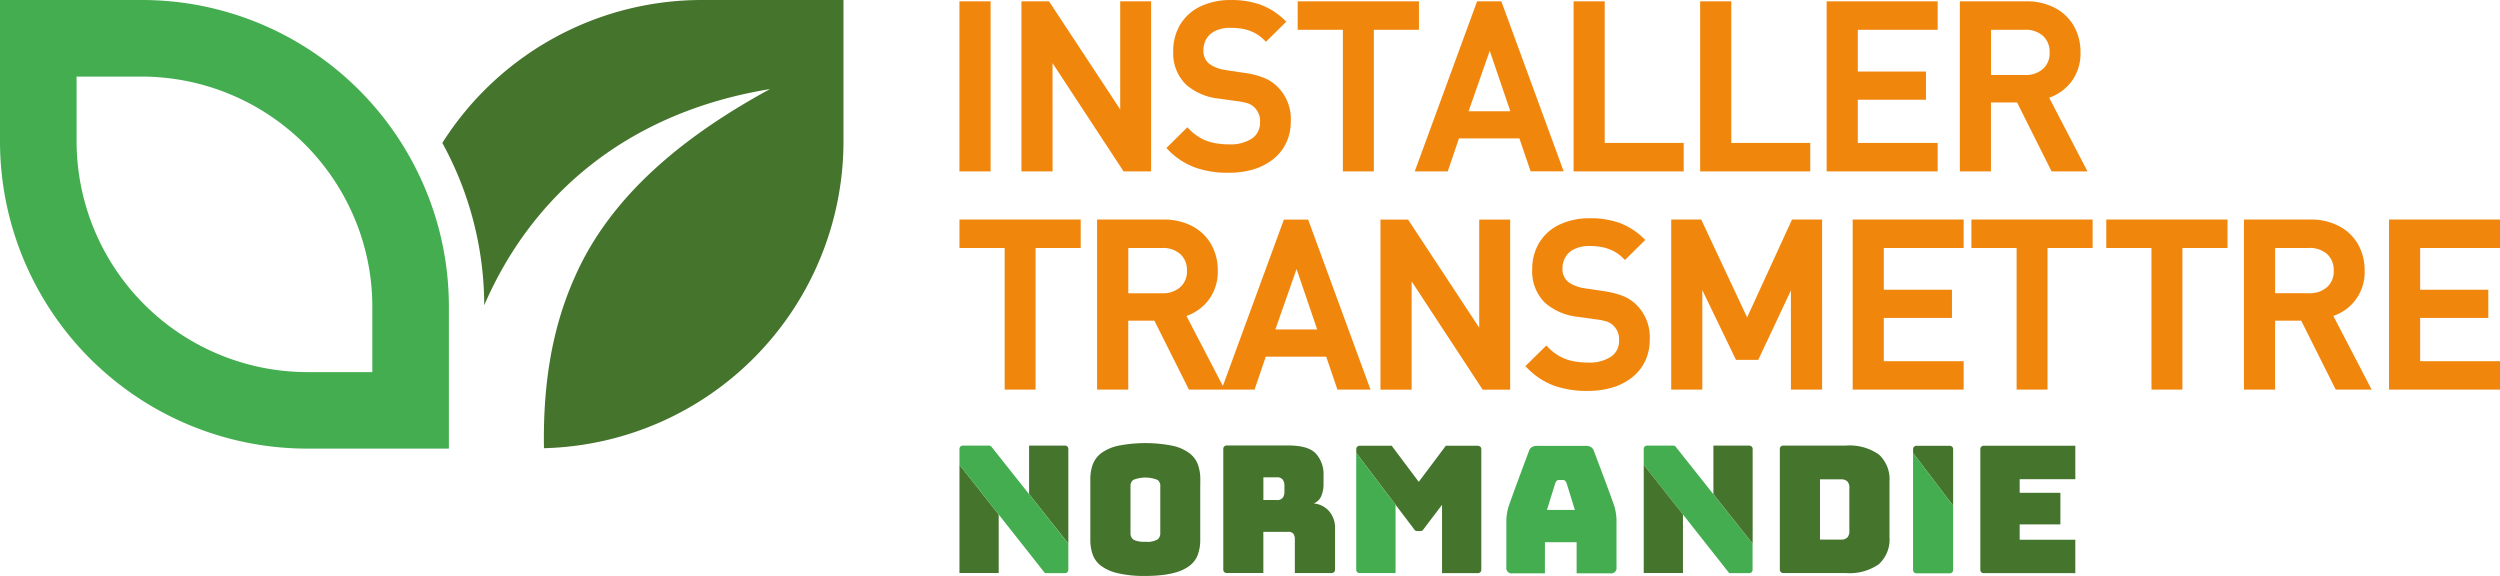
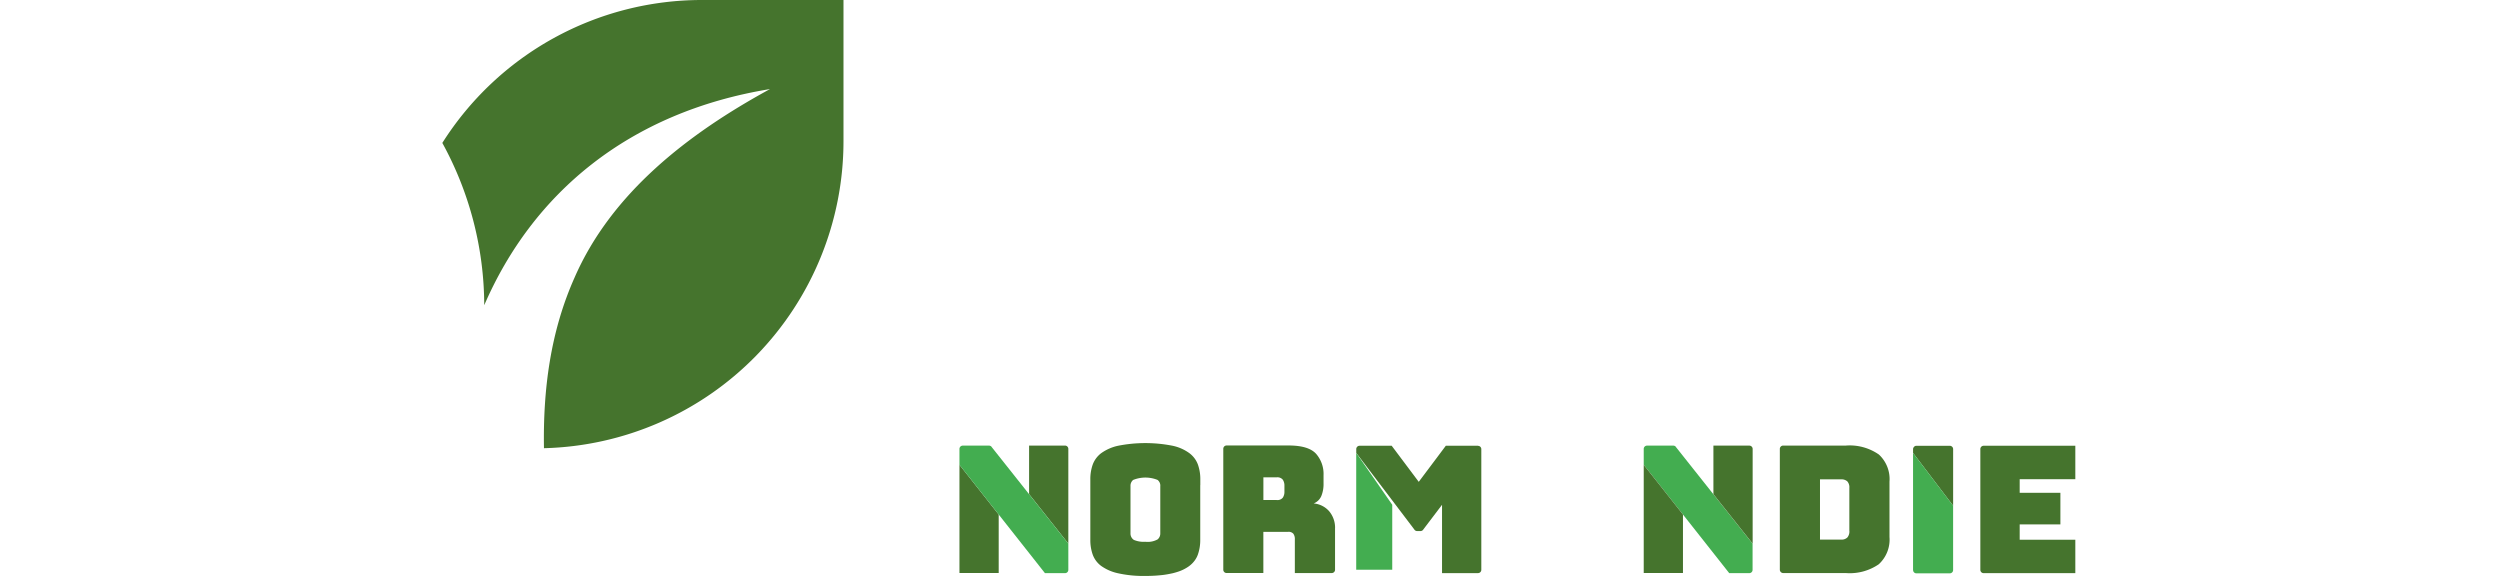
<svg xmlns="http://www.w3.org/2000/svg" id="logo-small" width="346" height="79.712" viewBox="0 0 346 79.712">
-   <path id="Tracé_59811" data-name="Tracé 59811" d="M19.6,10.6a31.975,31.975,0,0,1,29.14,18.862A31.555,31.555,0,0,1,51.529,42.52V51.5H42.552A31.976,31.976,0,0,1,10.6,19.579V10.6H19.6M19.6,0H0V19.573A42.541,42.541,0,0,0,42.552,62.087H62.125V42.514A42.167,42.167,0,0,0,58.407,25.1,42.5,42.5,0,0,0,19.6,0Z" fill="#43ad50" />
  <path id="Tracé_59812" data-name="Tracé 59812" d="M97.165,0A42.509,42.509,0,0,0,61.218,19.782a46.866,46.866,0,0,1,5.8,22.459c6.655-15.379,19.883-26.7,39.551-29.914C95.262,18.488,84.622,26.7,79.509,38.441c-3.337,7.486-4.359,15.493-4.225,23.589a42.511,42.511,0,0,0,41.455-42.463V0Z" fill="#45742d" />
-   <path id="Tracé_59813" data-name="Tracé 59813" d="M137.1,23.722h-4.314V.184H137.1Zm8.572-14.986,9.833,14.986h3.807V.184h-4.276v14.96L145.186.184h-3.819V23.722h4.308Zm32.337,11.033a6.844,6.844,0,0,0,.635-2.944,6.277,6.277,0,0,0-1.986-4.961,5.74,5.74,0,0,0-1.821-1.129,12.1,12.1,0,0,0-2.639-.654l-2.589-.387a5.346,5.346,0,0,1-1.345-.368,3.849,3.849,0,0,1-.99-.571,2.257,2.257,0,0,1-.717-1.8,3.055,3.055,0,0,1,.426-1.605,2.85,2.85,0,0,1,1.249-1.091,4.677,4.677,0,0,1,2.043-.406,9.534,9.534,0,0,1,1.77.152,5.936,5.936,0,0,1,1.517.514,5.233,5.233,0,0,1,1.357.977l.292.286L178.025,3l-.317-.3A9.514,9.514,0,0,0,174.466.653a11.9,11.9,0,0,0-4.1-.647,9.635,9.635,0,0,0-4.213.876,6.573,6.573,0,0,0-2.8,2.5,7.039,7.039,0,0,0-.977,3.705,6.055,6.055,0,0,0,1.783,4.631,8.163,8.163,0,0,0,4.536,1.929l2.678.374a6.864,6.864,0,0,1,1.44.324,2.348,2.348,0,0,1,.812.533,2.569,2.569,0,0,1,.761,2.037,2.6,2.6,0,0,1-1.072,2.227,5.347,5.347,0,0,1-3.191.837,10.617,10.617,0,0,1-2.113-.2,6.268,6.268,0,0,1-1.814-.66,6.769,6.769,0,0,1-1.574-1.2l-.292-.3-2.906,2.868.3.3a9.983,9.983,0,0,0,3.679,2.4,13.665,13.665,0,0,0,4.664.723,11.829,11.829,0,0,0,3.388-.463,8.325,8.325,0,0,0,2.734-1.4,6.3,6.3,0,0,0,1.821-2.284Zm7.855,3.952h4.276V4.124h6.243V.184H179.6v3.94h6.255v19.6Zm14.5,0H195.8l.209-.565L204.43.184h3.357l.1.273,8.527,23.259h-4.574l-1.555-4.562h-8.362l-1.554,4.562Zm8.666-8.324L206.181,7.03,203.25,15.4h5.786ZM222.1.184h-4.315V23.722h15.24v-3.94H222.093V.184Zm17.51,0H235.3V23.722h15.24v-3.94H239.61Zm28.563,19.6H257.121V13.806h9.434V9.9h-9.434V4.124h11.052V.184H252.807V23.722h15.366Zm7.378,3.94h-4.307V.184h9.237a8.266,8.266,0,0,1,3.9.9A6.442,6.442,0,0,1,287.022,3.6a7.224,7.224,0,0,1,.92,3.642,6.478,6.478,0,0,1-1.345,4.168,6.544,6.544,0,0,1-2.988,2.113l5.3,10.2h-4.968l-4.777-9.542h-3.617v9.548Zm0-13.342h4.67a3.6,3.6,0,0,0,2.525-.844,2.847,2.847,0,0,0,.92-2.265,2.968,2.968,0,0,0-.914-2.309,3.6,3.6,0,0,0-2.525-.844h-4.669V10.38ZM132.789,34.323h6.256v19.6h4.282v-19.6h6.243v-3.94H132.789Zm48.357-3.661,8.534,23.259H185.1l-1.554-4.562h-8.362l-1.554,4.562h-9.086l-4.777-9.542h-3.616v9.542h-4.315V30.383h9.238a8.259,8.259,0,0,1,3.9.9A6.481,6.481,0,0,1,167.62,33.8a7.248,7.248,0,0,1,.92,3.648,6.484,6.484,0,0,1-1.345,4.168,6.574,6.574,0,0,1-2.988,2.113l5.037,9.688.019-.051,8.426-22.973h3.356Zm-24.99,9.923h4.669a3.6,3.6,0,0,0,2.525-.844,2.847,2.847,0,0,0,.92-2.265,2.971,2.971,0,0,0-.913-2.309,3.584,3.584,0,0,0-2.532-.844h-4.669Zm23.29-3.356L176.509,45.6H182.3Zm25.276,8.121-9.846-14.96h-3.82V53.928h4.315V38.942L205.2,53.928h3.807V30.39h-4.283Zm19.808-4.416a12.126,12.126,0,0,0-2.64-.653l-2.588-.387a5.33,5.33,0,0,1-1.345-.368,3.912,3.912,0,0,1-.99-.571,2.266,2.266,0,0,1-.717-1.8,3.064,3.064,0,0,1,.425-1.605,2.858,2.858,0,0,1,1.25-1.091,4.675,4.675,0,0,1,2.043-.412,9,9,0,0,1,1.77.159,6.029,6.029,0,0,1,1.516.514,5.211,5.211,0,0,1,1.352.977l.292.285,2.81-2.779-.317-.3a9.549,9.549,0,0,0-3.236-2.049,11.893,11.893,0,0,0-4.1-.647,9.681,9.681,0,0,0-4.219.876,6.535,6.535,0,0,0-2.8,2.5,6.984,6.984,0,0,0-.977,3.705,6.065,6.065,0,0,0,1.783,4.632,8.208,8.208,0,0,0,4.543,1.929l2.677.374a6.848,6.848,0,0,1,1.44.324,2.323,2.323,0,0,1,.812.539,2.556,2.556,0,0,1,.762,2.03A2.584,2.584,0,0,1,223,49.341a5.35,5.35,0,0,1-3.192.837,10.7,10.7,0,0,1-2.112-.2,6.35,6.35,0,0,1-1.815-.66,6.716,6.716,0,0,1-1.573-1.2l-.292-.3-2.906,2.861.3.3a9.995,9.995,0,0,0,3.68,2.4,13.662,13.662,0,0,0,4.663.723,11.819,11.819,0,0,0,3.388-.463,8.206,8.206,0,0,0,2.735-1.4,6.35,6.35,0,0,0,1.82-2.284,6.841,6.841,0,0,0,.629-2.944,6.277,6.277,0,0,0-1.986-4.961,5.859,5.859,0,0,0-1.815-1.129ZM241.8,43.929l-6.351-13.545h-4.155V53.921H235.6V40.154l4.663,9.656h3.077l4.523-9.612V53.921h4.315V30.383h-4.162Zm14.611,9.992h15.36V49.988H260.718V44.005h9.434V40.1h-9.434V34.323H271.77v-3.94H256.41Zm16.439-19.6H279.1v19.6h4.277v-19.6h6.242v-3.94H272.842v3.94Zm18.659,0h6.255v19.6h4.283v-19.6h6.243v-3.94H291.508Zm31.424,9.4,5.3,10.2h-4.968l-4.777-9.542h-3.617v9.542h-4.308V30.383H319.8a8.259,8.259,0,0,1,3.9.9,6.444,6.444,0,0,1,2.646,2.512,7.248,7.248,0,0,1,.92,3.648,6.361,6.361,0,0,1-4.333,6.281Zm-8.064-3.14h4.669a3.6,3.6,0,0,0,2.526-.844,2.849,2.849,0,0,0,.919-2.265,2.971,2.971,0,0,0-.913-2.309,3.607,3.607,0,0,0-2.525-.844h-4.67v6.262ZM330.64,53.921H346V49.988H334.948V44.005h9.434V40.1h-9.434V34.323H346v-3.94H330.64Z" fill="#f1860d" />
  <path id="Tracé_59814" data-name="Tracé 59814" d="M204.551,61.693H200.1L198.822,63.4l-2.468,3.286-3.744-4.993h-4.447a.46.46,0,0,0-.457.463v.527l5.444,7.182,2.575,3.394a.468.468,0,0,0,.406.241h.464a.468.468,0,0,0,.406-.241l2.576-3.394v9.453h4.98a.455.455,0,0,0,.457-.457v-16.7a.455.455,0,0,0-.457-.457Z" fill="#45742d" />
  <path id="Tracé_59815" data-name="Tracé 59815" d="M270.134,61.795a.469.469,0,0,0-.273-.1h-4.625a.46.46,0,0,0-.368.19.441.441,0,0,0-.1.267v.539l5.546,7.3V62.15a.465.465,0,0,0-.184-.362Z" fill="#45742d" />
  <path id="Tracé_59816" data-name="Tracé 59816" d="M132.789,64.326V79.3h5.431V71.21Z" fill="#45742d" />
  <path id="Tracé_59817" data-name="Tracé 59817" d="M147.4,61.668h-4.974v6.719l5.431,6.846V62.125a.457.457,0,0,0-.464-.457Z" fill="#45742d" />
  <path id="Tracé_59818" data-name="Tracé 59818" d="M260.014,62.892a7.045,7.045,0,0,0-4.549-1.224h-8.679a.46.46,0,0,0-.457.463V78.855a.47.47,0,0,0,.47.457h8.672a7.082,7.082,0,0,0,4.549-1.218,4.614,4.614,0,0,0,1.485-3.775V66.667a4.614,4.614,0,0,0-1.485-3.775Zm-4.06,10.589a1.294,1.294,0,0,1-.28.907,1.15,1.15,0,0,1-.869.292h-2.918V66.344H254.8a1.19,1.19,0,0,1,.869.279,1.218,1.218,0,0,1,.28.895v5.964Z" fill="#45742d" />
-   <path id="Tracé_59819" data-name="Tracé 59819" d="M187.7,62.683V78.855a.455.455,0,0,0,.457.457h4.987V69.859L187.7,62.677Z" fill="#43ad50" />
+   <path id="Tracé_59819" data-name="Tracé 59819" d="M187.7,62.683V78.855h4.987V69.859L187.7,62.677Z" fill="#43ad50" />
  <path id="Tracé_59820" data-name="Tracé 59820" d="M166.123,67.149v-.8a6.013,6.013,0,0,0-.33-2.049,3.477,3.477,0,0,0-1.18-1.58,6.064,6.064,0,0,0-2.329-1.028,19.48,19.48,0,0,0-7.537,0,6.28,6.28,0,0,0-2.341,1.028,3.48,3.48,0,0,0-1.174,1.58,5.987,5.987,0,0,0-.33,2.049v8.362a5.987,5.987,0,0,0,.33,2.049,3.392,3.392,0,0,0,1.174,1.567,6.282,6.282,0,0,0,2.341,1.015,16.066,16.066,0,0,0,3.775.368c.381,0,.742-.006,1.085-.025h.013c.3-.013.6-.038.875-.063.089-.006.171-.019.254-.025.2-.019.4-.044.584-.076l.234-.038c.241-.044.476-.089.7-.14h.013c.247-.063.482-.127.7-.2a5.536,5.536,0,0,0,1.612-.806l.012-.013a3.513,3.513,0,0,0,.774-.793,3.177,3.177,0,0,0,.406-.774,5.987,5.987,0,0,0,.33-2.049V67.143Zm-5.539.076v6.6a1.059,1.059,0,0,1-.368.825,2.812,2.812,0,0,1-1.694.33,3.476,3.476,0,0,1-1.573-.248.975.975,0,0,1-.121-.082,1.059,1.059,0,0,1-.368-.825v-6.6a1.036,1.036,0,0,1,.368-.8,4.514,4.514,0,0,1,3.388,0,1.207,1.207,0,0,1,.121.12.992.992,0,0,1,.253.66Z" fill="#45742d" />
  <path id="Tracé_59821" data-name="Tracé 59821" d="M184.775,73.056a3.541,3.541,0,0,0-.818-2.3,3.207,3.207,0,0,0-2.144-1.079,1.919,1.919,0,0,0,1.046-1c.007-.013.013-.032.019-.044a4.363,4.363,0,0,0,.3-1.719V65.754a4.224,4.224,0,0,0-1.041-2.957q-1.045-1.142-3.787-1.142h-8.591a.455.455,0,0,0-.456.457V78.849a.455.455,0,0,0,.456.457h5.089v-5.7h3.426a.867.867,0,0,1,.723.26,1.253,1.253,0,0,1,.209.8v4.644h5.108a.455.455,0,0,0,.456-.457v-5.8Zm-7.01-5a1.43,1.43,0,0,1-.222.818.954.954,0,0,1-.857.33h-1.833V66.065h1.833a.955.955,0,0,1,.857.33,1.459,1.459,0,0,1,.222.818v.844Z" fill="#45742d" />
-   <path id="Tracé_59822" data-name="Tracé 59822" d="M223.5,70.3c-.158-.634-2.893-7.854-2.893-7.854a.965.965,0,0,0-.431-.571,1.017,1.017,0,0,0-.254-.114,1.523,1.523,0,0,0-.482-.057h-6.687a1.247,1.247,0,0,0-.73.171.934.934,0,0,0-.412.539s-1.567,4.175-2.392,6.471c-.26.73-.451,1.269-.489,1.421A7.2,7.2,0,0,0,208.479,72v6.471a.757.757,0,0,0,.881.882h4.454l.007-4.314h4.384V79.35h4.637a.757.757,0,0,0,.882-.882V72a7.124,7.124,0,0,0-.235-1.694Zm-9.4.273,1.154-3.724a.866.866,0,0,1,.21-.317.386.386,0,0,1,.26-.1h.615a.386.386,0,0,1,.26.1.854.854,0,0,1,.21.317l1.154,3.724H214.1Z" fill="#43ad50" />
  <path id="Tracé_59823" data-name="Tracé 59823" d="M287.225,66.337V61.693H274.536a.455.455,0,0,0-.457.457V78.868a.455.455,0,0,0,.457.457h12.689V74.7h-7.7V72.58h5.634V68.2h-5.634V66.325h7.7Z" fill="#45742d" />
  <path id="Tracé_59824" data-name="Tracé 59824" d="M137.23,61.833a.464.464,0,0,0-.349-.159h-3.635a.455.455,0,0,0-.457.457v2.2l11.832,14.992H147.4a.455.455,0,0,0,.457-.457V75.239l-10.633-13.4Z" fill="#43ad50" />
  <path id="Tracé_59825" data-name="Tracé 59825" d="M231.933,61.833a.462.462,0,0,0-.349-.159h-3.635a.455.455,0,0,0-.457.457v2.2l11.833,14.992H242.1a.455.455,0,0,0,.457-.457V75.239l-10.633-13.4Z" fill="#43ad50" />
  <path id="Tracé_59826" data-name="Tracé 59826" d="M264.772,78.893a.455.455,0,0,0,.457.457h4.625a.455.455,0,0,0,.457-.457V69.985l-5.545-7.3v16.2Z" fill="#43ad50" />
  <path id="Tracé_59827" data-name="Tracé 59827" d="M227.492,79.3h5.431V71.21l-5.431-6.877Zm9.644-17.625v6.719l5.431,6.846V62.131a.461.461,0,0,0-.464-.457h-4.967Z" fill="#45742d" />
</svg>